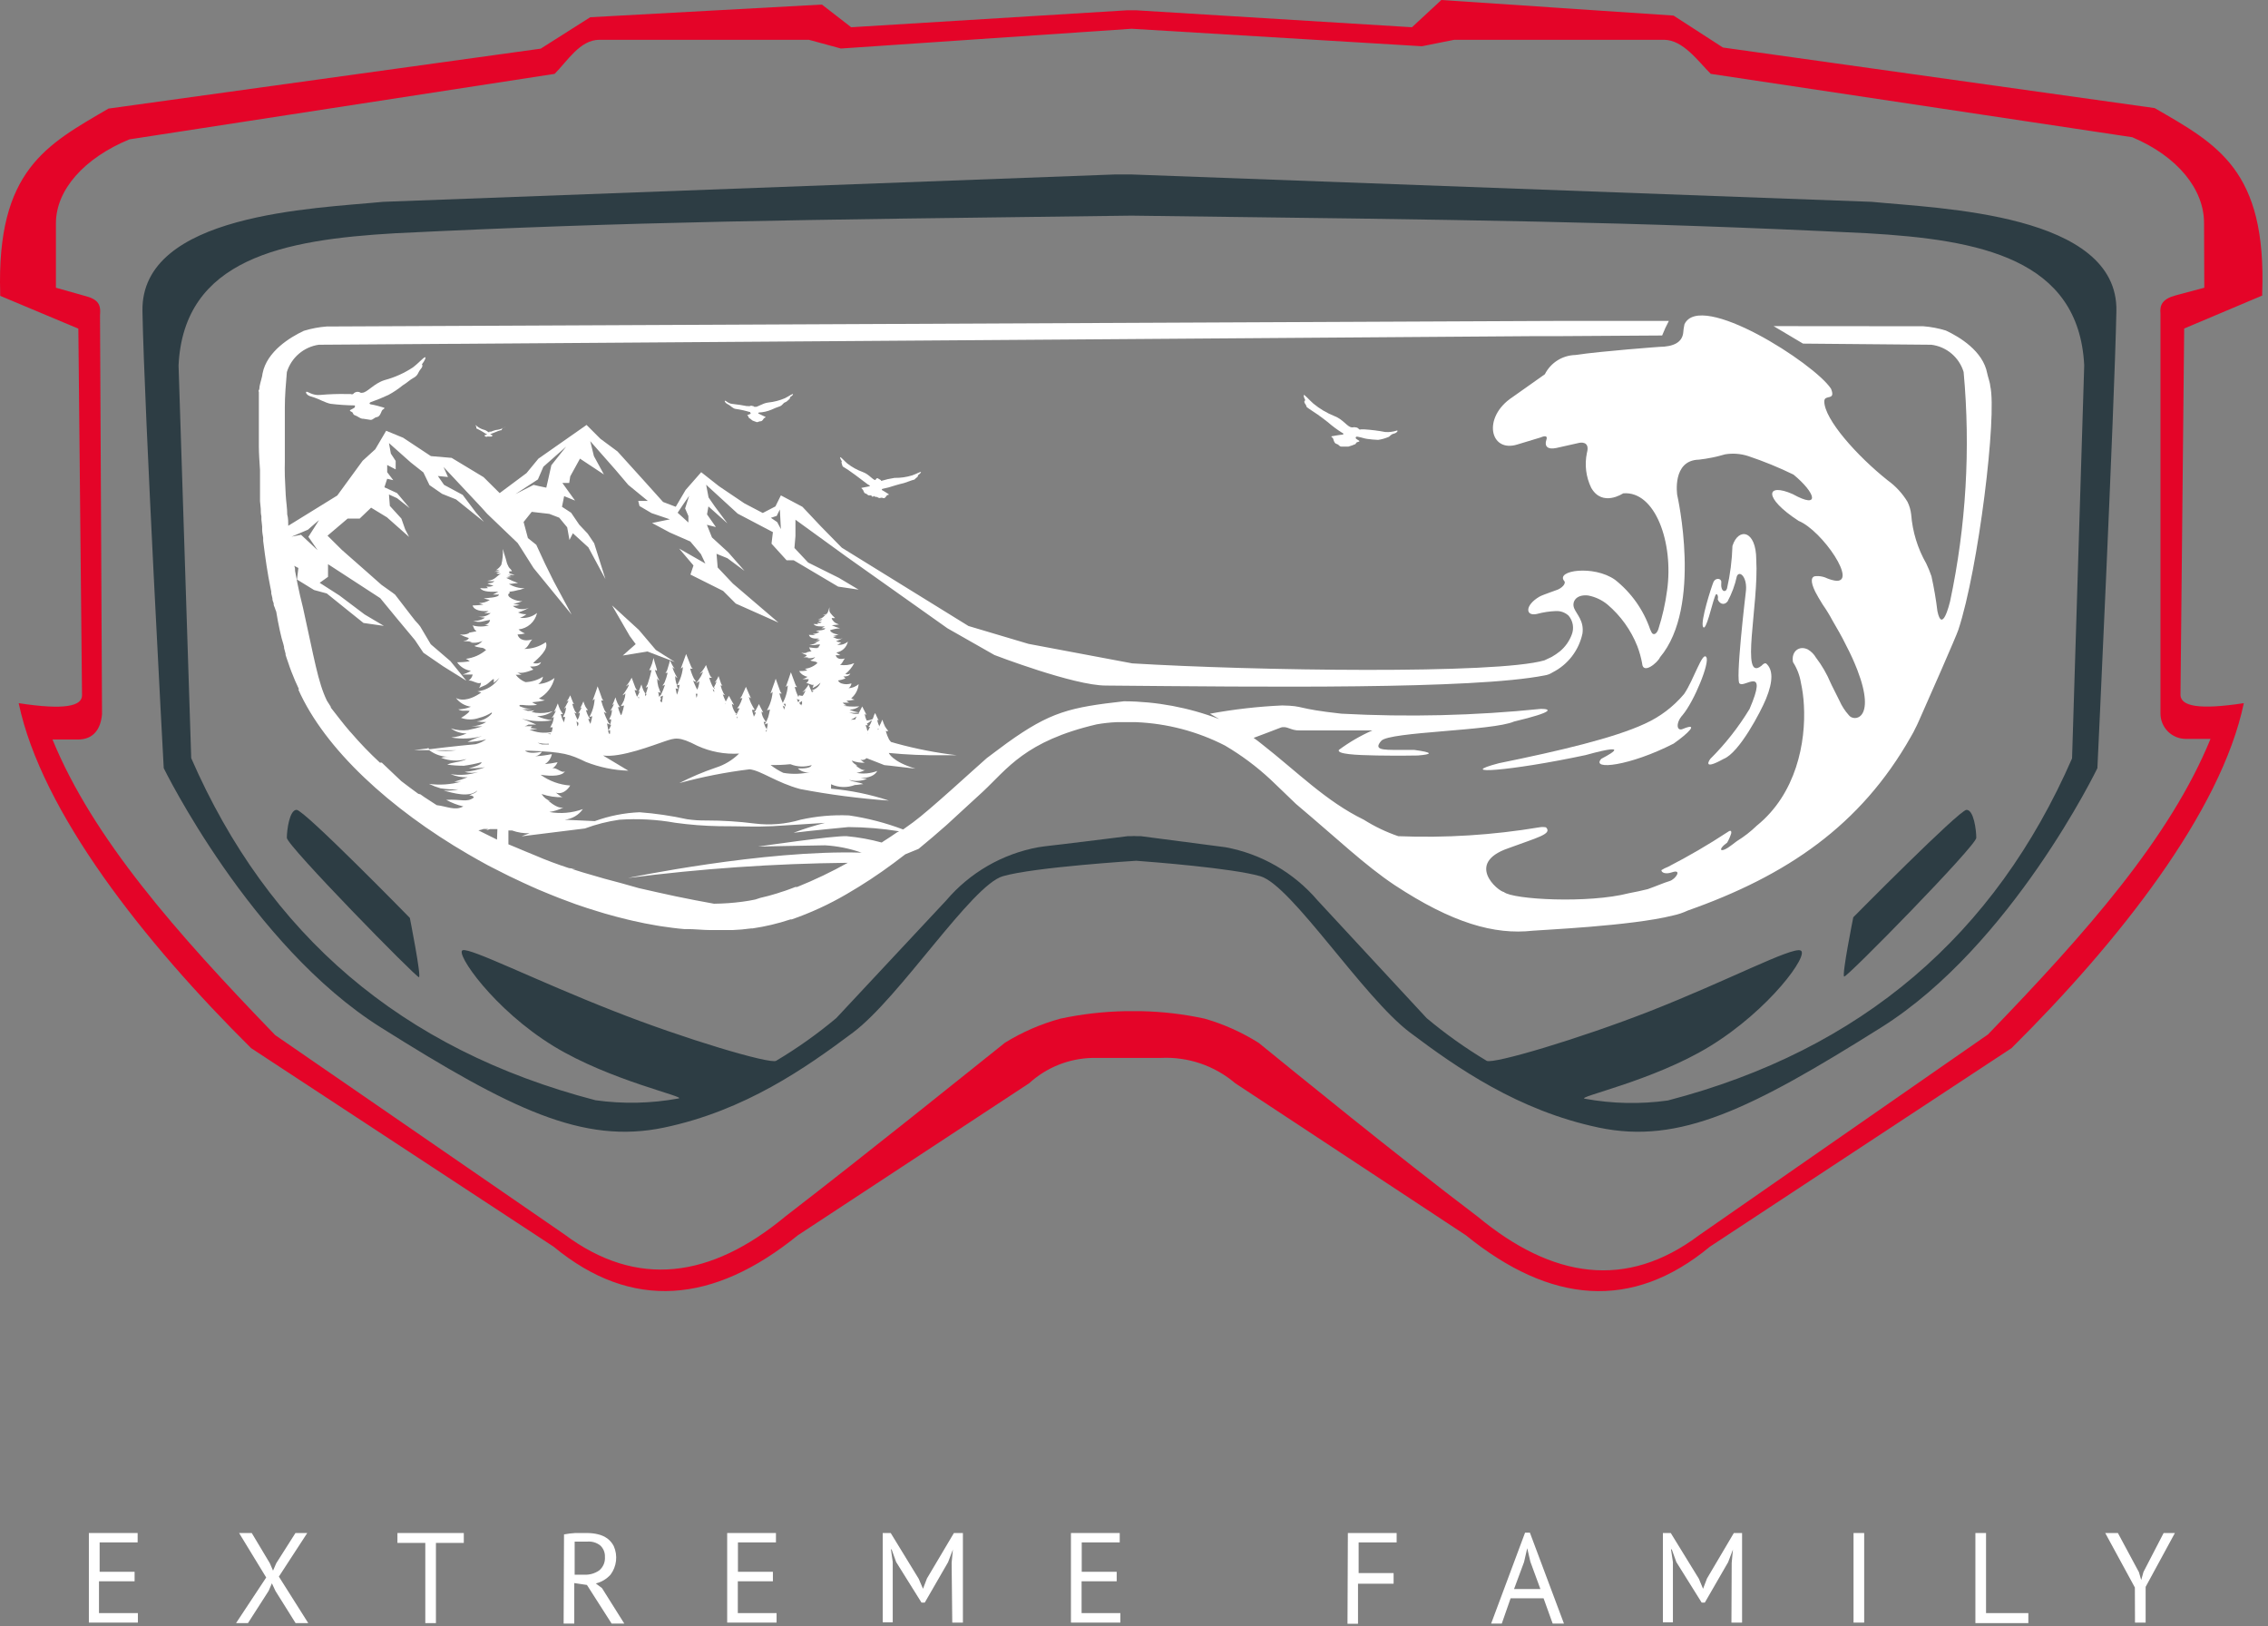
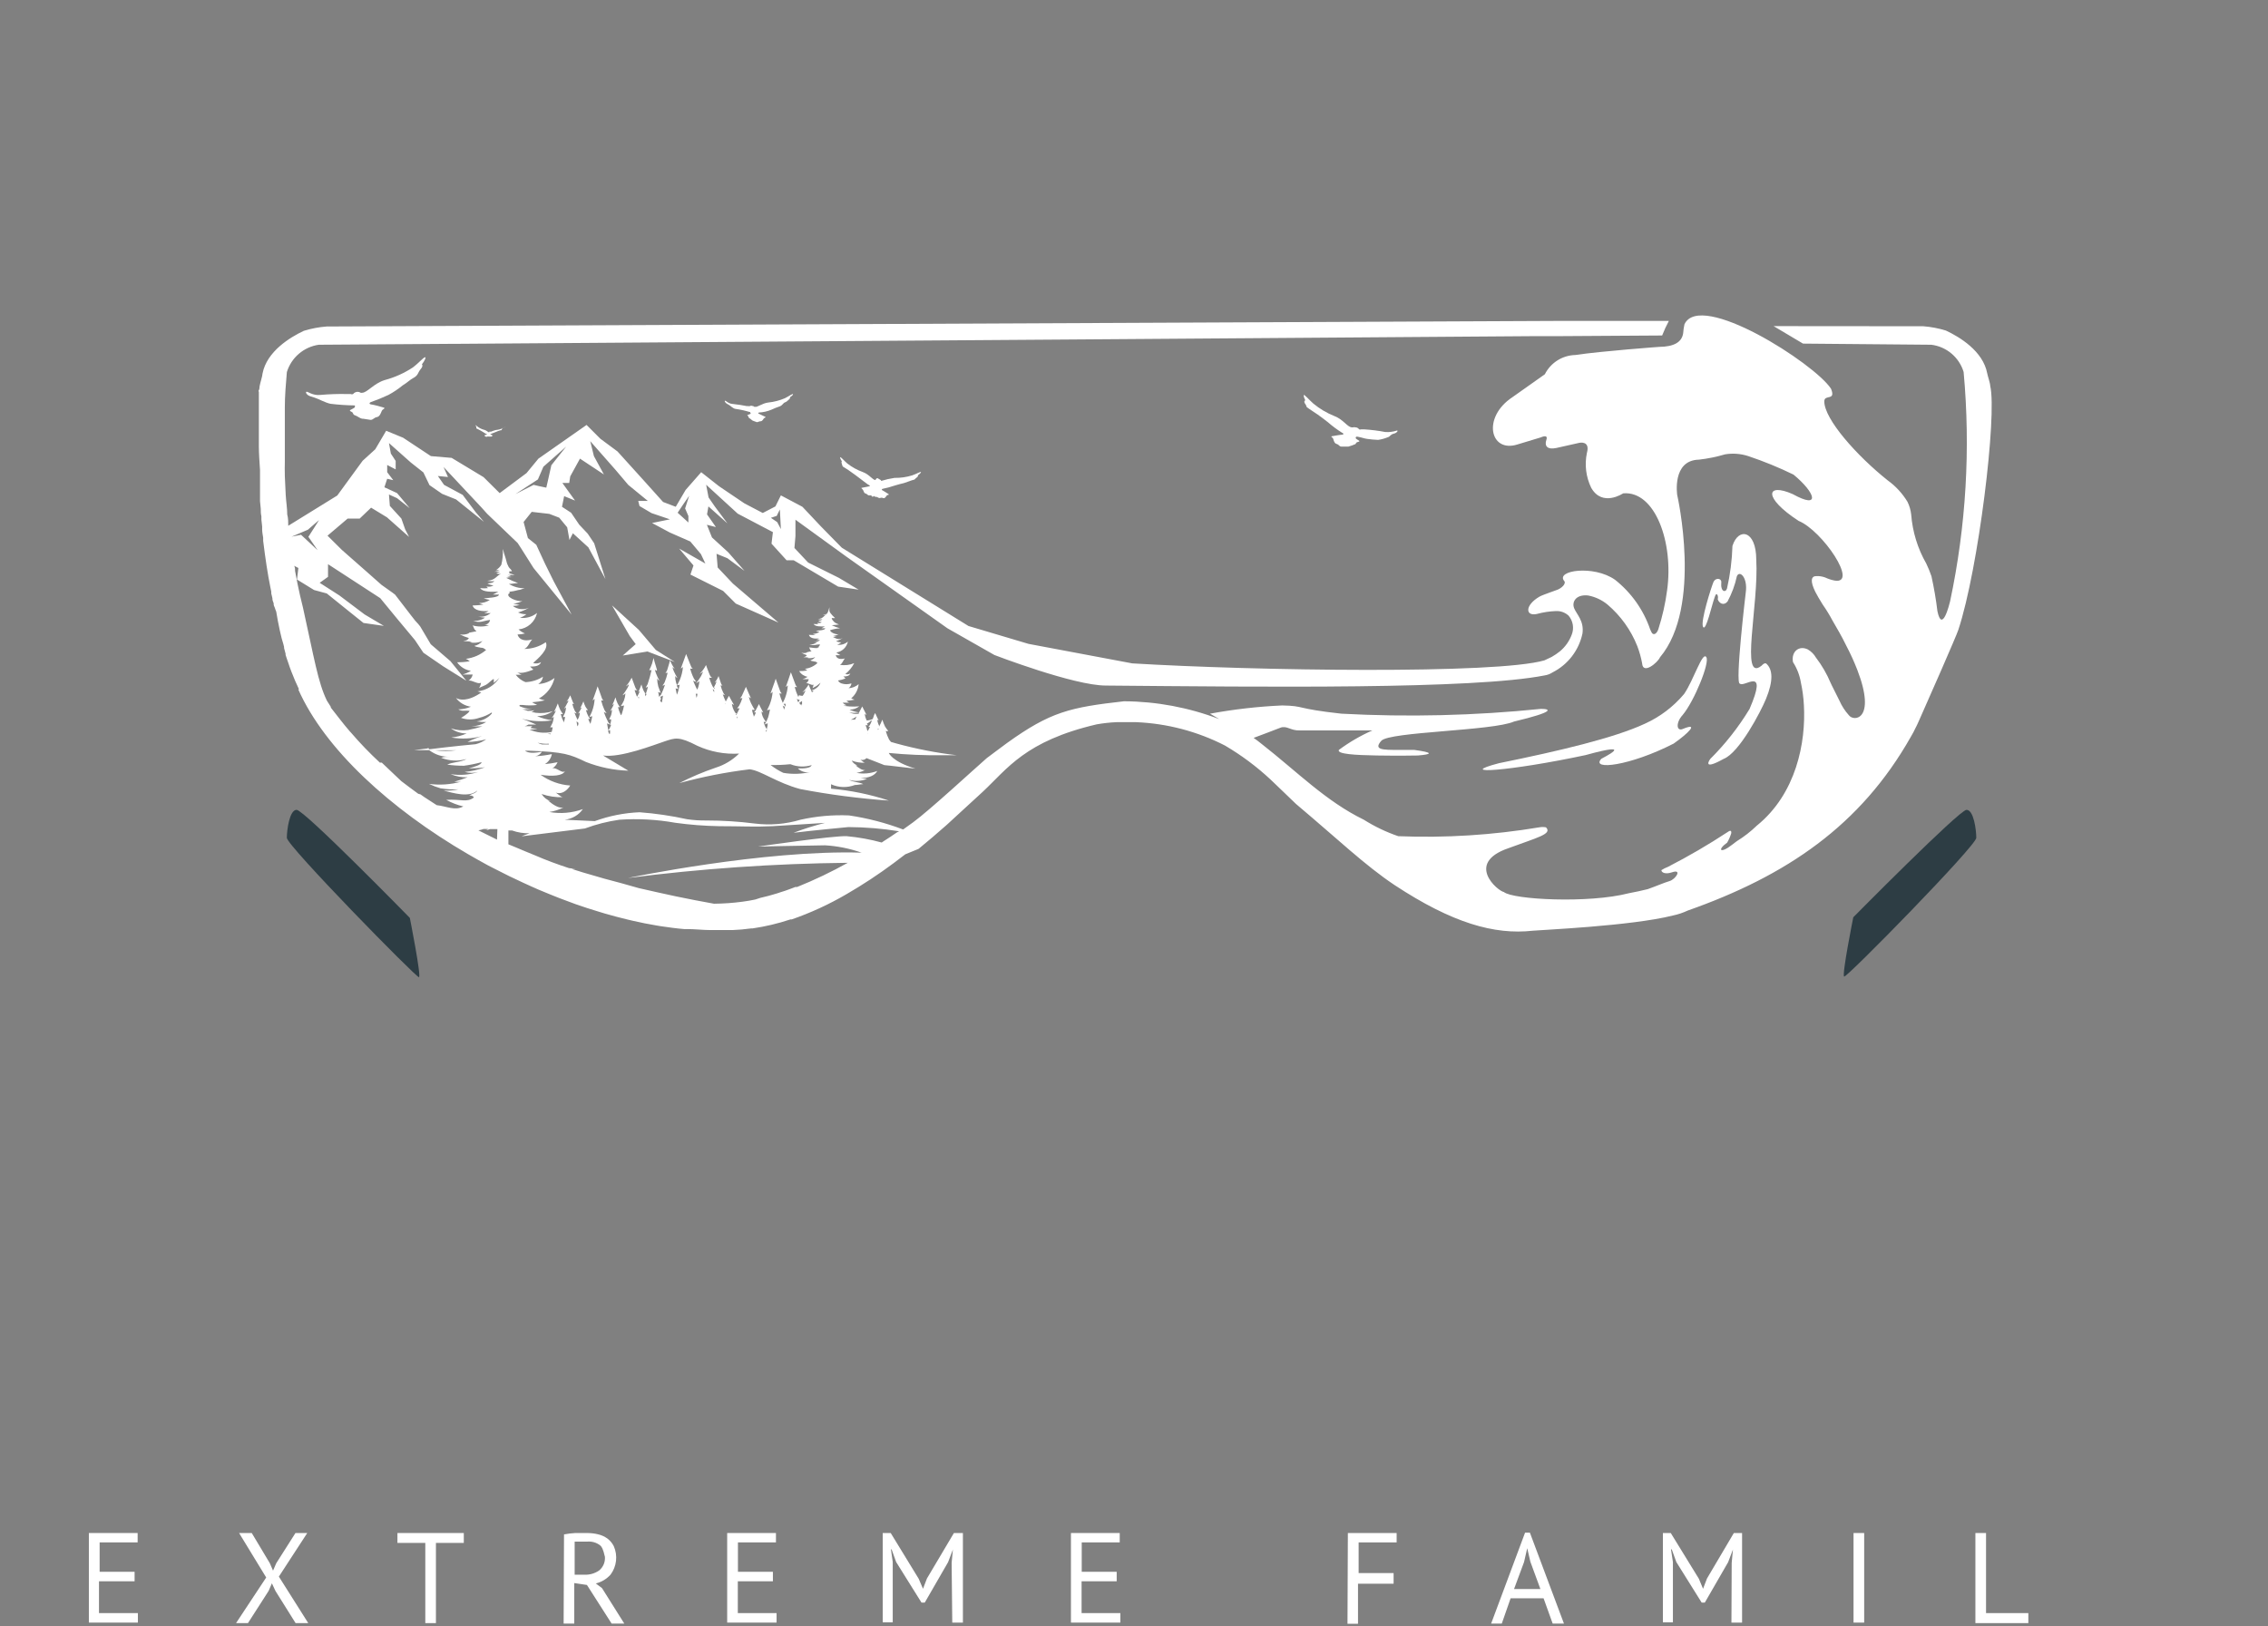
<svg xmlns="http://www.w3.org/2000/svg" width="279" height="200" viewBox="0 0 279 200" fill="none">
  <rect x="0" y="0" width="279" height="200" fill="#808080" stroke="none" />
-   <path d="M265.055 13.292L211.949 5.844L205.872 1.917L177.308 0L173.693 3.35L139.707 1.262H138.71L104.708 3.35L101.109 0.561L72.608 2.119L66.515 5.984L13.347 13.354C5.758 17.796 -0.429 20.896 0.023 36.105V36.386L9.638 40.422L10.09 85.518C10.09 86.843 7.97 87.357 2.298 86.484C5.103 99.854 17.694 115.842 30.893 128.916L68.104 153.334C77.703 161.266 87.77 160.347 98.148 151.932L126.602 133.233C128.736 131.284 131.504 130.176 134.393 130.116C135.531 130.116 142.045 130.116 142.824 130.116C146.153 129.957 149.418 131.072 151.955 133.233L180.331 151.932C190.71 160.347 200.745 161.282 210.344 153.334L247.446 128.916C260.629 115.842 273.236 99.854 276.025 86.484C270.415 87.341 268.327 86.827 268.234 85.518L268.686 40.64V40.406L278.285 36.355C278.285 36.355 278.285 36.168 278.285 36.074C278.846 20.865 272.722 17.733 265.055 13.292ZM271.163 35.389L267.61 36.339C265.959 36.791 265.678 37.554 265.772 38.567V87.762C265.772 88.589 266.1 89.381 266.685 89.966C267.269 90.55 268.062 90.879 268.888 90.879H271.927C266.972 103.002 256.734 114.627 244.548 127.233L209.004 151.932C200.075 158.633 190.99 157.261 181.781 149.641C171.434 141.803 159.56 132.095 154.854 128.277C152.784 126.968 150.538 125.96 148.184 125.285C145.623 124.73 143.013 124.422 140.393 124.366C140.393 124.366 139.754 124.366 139.427 124.366H138.461C135.767 124.415 133.085 124.723 130.451 125.285C128.046 125.94 125.747 126.937 123.626 128.246C118.857 132.048 106.952 141.647 96.636 149.595C87.443 157.23 78.358 158.492 69.413 151.807L33.853 127.311C21.652 114.705 11.43 103.08 6.459 90.957H9.576C11.586 90.957 12.396 89.57 12.552 87.84L12.303 38.77C12.396 37.742 12.303 36.9 10.635 36.448L6.88 35.389V27.472C6.88 23.374 10.308 19.463 15.918 17.141L68.229 9.085C69.787 7.526 71.346 4.893 73.73 4.893H99.504L103.446 5.968L139.209 3.537L174.924 5.688L178.898 4.893H204.687C207.056 4.893 208.926 7.573 210.453 9.085L262.297 16.876C267.907 19.245 271.132 23.296 271.132 27.426L271.163 35.389Z" fill="#E40428" />
  <path d="M241.914 99.605C241.041 99.605 227.983 112.819 227.983 112.819C227.983 112.819 226.549 119.956 226.861 120.112C227.172 120.268 243.114 104.015 243.114 103.049C243.114 102.083 242.802 99.605 241.914 99.605Z" fill="#2D3D44" />
-   <path d="M230.244 24.823L139.179 21.457H137.153L47.131 24.823C38.717 25.649 17.306 26.257 17.524 38.271C17.742 50.286 20.142 94.478 20.142 94.478C20.142 94.478 30.816 116.294 46.835 126.361C62.854 136.427 71.705 140.775 81.678 138.687C91.651 136.599 99.162 131.316 104.928 127C110.693 122.683 119.513 108.892 123.362 107.77C127.211 106.648 139.771 105.869 139.771 105.869C141.469 105.994 151.52 106.758 155.042 107.77C158.891 108.892 167.695 122.668 173.461 127C179.226 131.332 186.753 136.599 196.679 138.687C206.605 140.775 215.378 136.443 231.429 126.361C247.479 116.279 258.013 94.478 258.013 94.478C258.013 94.478 260.101 50.286 260.35 38.271C260.6 26.257 238.659 25.649 230.244 24.823ZM254.896 93.278C245.438 114.923 229.091 129.119 205.172 135.352C201.775 135.828 198.323 135.754 194.949 135.134C193.843 134.931 203.349 132.952 210.298 128.714C217.716 124.179 222.624 117.354 221.502 116.902C220.381 116.45 212.589 120.595 202.928 124.382C194.233 127.779 183.73 130.895 182.888 130.475C180.291 128.922 177.822 127.166 175.502 125.223L162.085 110.747C159.169 107.326 155.162 105.015 150.741 104.202L140.363 102.846H139.911C139.636 102.822 139.36 102.822 139.085 102.846H138.711L136.467 103.127L130.764 103.828C129.751 103.953 128.738 104.046 127.741 104.202C123.318 105.011 119.311 107.323 116.397 110.747L102.871 125.223C100.549 127.17 98.073 128.926 95.469 130.475C94.69 130.895 84.172 127.779 75.492 124.35C65.831 120.564 57.883 116.559 56.917 116.871C55.951 117.182 60.704 124.148 68.121 128.682C75.071 132.921 84.561 134.916 83.47 135.103C80.097 135.723 76.645 135.797 73.248 135.321C49.328 129.088 32.982 114.923 23.523 93.247L21.965 44.941C22.604 31.836 34.805 29.483 48.627 28.688C78.235 27.239 96.934 27.052 139.179 26.522C181.486 27.052 200.154 27.239 229.715 28.688C243.536 29.483 255.738 31.805 256.392 44.941L254.896 93.278Z" fill="#2D3D44" />
  <path d="M36.486 99.605C35.613 99.605 35.286 102.098 35.286 103.049C35.286 103.999 51.227 120.268 51.539 120.19C51.851 120.112 50.417 112.897 50.417 112.897C50.417 112.897 37.421 99.605 36.486 99.605Z" fill="#2D3D44" />
  <path d="M10.932 188.551H16.931V189.704H12.256V193.32H16.557V194.488H12.178V198.4H16.962V199.568H10.932V188.551Z" fill="white" />
  <path d="M32.747 194.021L29.412 188.551H30.97L33.199 192.276L33.588 193.179L33.978 192.276L36.346 188.551H37.796L34.305 193.912L37.92 199.631H36.362L33.884 195.673L33.448 194.738L33.043 195.673L30.503 199.631H29.038L32.747 194.021Z" fill="white" />
  <path d="M57.055 189.767H53.627V199.631H52.318V189.767H48.89V188.551H57.055V189.767Z" fill="white" />
-   <path d="M69.383 188.723C69.835 188.635 70.293 188.578 70.754 188.552C71.284 188.552 71.751 188.552 72.188 188.552C72.649 188.547 73.11 188.599 73.559 188.707C73.973 188.801 74.365 188.976 74.712 189.222C75.048 189.471 75.321 189.797 75.507 190.172C75.757 190.74 75.851 191.364 75.78 191.98C75.709 192.596 75.475 193.183 75.102 193.678C74.621 194.21 73.991 194.585 73.294 194.754L74.058 195.33L76.8 199.693H75.242L72.203 194.94L70.645 194.707V199.693H69.336L69.383 188.723ZM72.219 189.611H71.362H70.972H70.692V193.678H71.907C72.552 193.705 73.187 193.519 73.715 193.148C73.956 192.946 74.145 192.69 74.267 192.4C74.389 192.11 74.44 191.795 74.416 191.481C74.427 191.22 74.381 190.959 74.282 190.717C74.182 190.474 74.031 190.257 73.839 190.079C73.38 189.72 72.799 189.552 72.219 189.611Z" fill="white" />
+   <path d="M69.383 188.723C69.835 188.635 70.293 188.578 70.754 188.552C71.284 188.552 71.751 188.552 72.188 188.552C72.649 188.547 73.11 188.599 73.559 188.707C73.973 188.801 74.365 188.976 74.712 189.222C75.048 189.471 75.321 189.797 75.507 190.172C75.757 190.74 75.851 191.364 75.78 191.98C75.709 192.596 75.475 193.183 75.102 193.678C74.621 194.21 73.991 194.585 73.294 194.754L74.058 195.33L76.8 199.693H75.242L72.203 194.94L70.645 194.707V199.693H69.336L69.383 188.723ZM72.219 189.611H71.362H70.972H70.692V193.678H71.907C72.552 193.705 73.187 193.519 73.715 193.148C73.956 192.946 74.145 192.69 74.267 192.4C74.389 192.11 74.44 191.795 74.416 191.481C74.182 190.474 74.031 190.257 73.839 190.079C73.38 189.72 72.799 189.552 72.219 189.611Z" fill="white" />
  <path d="M89.454 188.551H95.454V189.704H90.779V193.32H95.079V194.488H90.763V198.4H95.531V199.568H89.454V188.551Z" fill="white" />
  <path d="M117.066 192.229L117.222 190.577L116.63 192.135L113.762 197.106H113.357L110.241 192.12L109.68 190.561H109.602L109.82 192.12V199.537H108.589V188.551H109.571L113.014 194.177L113.544 195.408L114.027 194.145L117.346 188.551H118.453V199.568H117.144L117.066 192.229Z" fill="white" />
  <path d="M131.744 188.551H137.744V189.704H133.069V193.32H137.37V194.488H133.053V198.4H137.821V199.568H131.744V188.551Z" fill="white" />
  <path d="M165.809 188.551H171.809V189.704H167.134V193.475H171.435V194.784H167.056V199.709H165.763L165.809 188.551Z" fill="white" />
  <path d="M189.883 196.577H185.831L184.741 199.693H183.432L187.608 188.505H188.2L192.392 199.693H191.005L189.883 196.577ZM186.252 195.439H189.493L188.262 192.089L187.873 190.422L187.483 192.12L186.252 195.439Z" fill="white" />
  <path d="M213.025 192.229L213.181 190.577L212.589 192.135L209.721 197.106H209.332L206.215 192.12L205.654 190.561H205.561L205.795 192.12V199.537H204.563V188.551H205.53L208.989 194.177L209.503 195.408L209.986 194.145L213.29 188.551H214.303V199.568H212.994L213.025 192.229Z" fill="white" />
  <path d="M228.014 188.551H229.323V199.568H228.014V188.551Z" fill="white" />
  <path d="M249.518 199.631H243.005V188.551H244.314V198.4H249.518V199.631Z" fill="white" />
-   <path d="M262.623 195.252L258.977 188.551H260.535L263.122 193.366L263.402 194.332L263.683 193.335L266.16 188.551H267.547L263.947 195.174V199.568H262.639L262.623 195.252Z" fill="white" />
  <path d="M244.829 47.465C244.829 47.138 244.518 46.25 244.456 45.907C243.941 43.18 241.074 41.45 239.376 40.656C238.468 40.376 237.533 40.198 236.586 40.126L218.183 40.11L221.798 42.261L237.583 42.401C238.499 42.515 239.362 42.892 240.067 43.487C240.772 44.082 241.29 44.868 241.557 45.751C242.423 55.188 241.861 64.702 239.89 73.972C239.796 74.345 238.908 77.945 238.331 75.156C238.16 73.722 237.911 72.288 237.599 70.871C237.418 70.339 237.205 69.818 236.96 69.312C235.903 67.464 235.27 65.404 235.106 63.282C235.047 62.74 234.894 62.212 234.654 61.723C234.026 60.684 233.193 59.783 232.207 59.074C228.39 56.036 224.416 51.548 224.416 49.366C224.416 48.447 225.881 49.366 225.242 47.808C223.201 44.691 209.145 35.7 207.213 39.892C207.135 40.251 207.083 40.616 207.057 40.983C206.901 42.058 205.966 42.65 204.081 42.666C204.081 42.666 197.006 43.18 193.796 43.663C193.014 43.681 192.252 43.91 191.59 44.327C190.929 44.745 190.393 45.334 190.04 46.032L186.051 48.852C182.296 51.33 183.293 55.74 186.675 54.664L189.557 53.792C189.557 53.792 190.492 53.34 190.227 54.103C189.963 54.867 190.368 55.334 191.443 55.101L194.295 54.462C194.295 54.462 195.65 54.166 195.214 55.709C194.912 57.156 195.098 58.663 195.744 59.994C197.115 62.409 199.671 60.679 199.671 60.679C203.629 60.337 205.904 66.772 205.078 72.616C204.864 74.234 204.504 75.83 204.003 77.384C203.847 77.867 203.488 78.179 203.223 77.867C203.183 77.815 203.152 77.757 203.13 77.696C203.082 77.611 203.04 77.522 203.005 77.431C202.18 75.016 200.676 72.889 198.673 71.307C196.04 69.453 191.287 70.154 192.44 71.478C192.596 71.634 192.44 72.133 191.661 72.507C191.412 72.616 189.76 73.161 189.386 73.379C187.563 74.439 187.625 75.826 189.059 75.514C189.827 75.305 190.616 75.184 191.412 75.156C191.697 75.143 191.982 75.187 192.249 75.286C192.517 75.385 192.762 75.537 192.97 75.732C193.238 76.052 193.414 76.438 193.48 76.849C193.546 77.261 193.499 77.683 193.344 78.07C193.049 78.857 192.555 79.555 191.91 80.096C191.588 80.357 191.244 80.592 190.882 80.797L189.994 81.217C184.103 82.947 154.247 82.495 139.287 81.591L126.525 79.192L119.139 76.995L103.556 67.364L101.001 64.762L98.71 62.331L96.061 60.929L95.391 62.284L93.832 63.095L91.573 61.91L88.457 59.807L86.259 58.077L84.343 60.259L83.127 62.331L81.569 61.739L79.076 58.965L75.959 55.522L73.855 53.963L72.157 52.265L66.235 56.41L64.771 58.186L61.467 60.648L59.488 58.685L55.561 56.316L53.006 56.098L49.593 53.839L47.505 52.981L46.165 55.257L44.607 56.675L41.49 60.944L35.459 64.668C35.459 64.217 35.459 63.734 35.335 63.282C35.335 62.487 35.195 61.723 35.148 60.882C35.101 60.041 35.07 59.324 35.039 58.56C35.008 57.797 35.039 57.391 35.039 56.799C35.039 56.207 35.039 55.241 35.039 54.337C35.039 53.433 35.039 53.075 35.039 52.436C35.039 51.797 35.039 50.878 35.039 50.099C35.039 48.681 35.163 47.231 35.288 45.767C35.556 44.891 36.068 44.11 36.763 43.514C37.458 42.918 38.309 42.532 39.215 42.401L55.187 42.292H55.717L130.795 41.762L189.106 41.341H192.222L204.47 41.263C204.711 40.651 204.987 40.052 205.296 39.471H195.588H191.49L40.181 40.157C39.23 40.23 38.289 40.407 37.376 40.687C35.693 41.481 32.826 43.211 32.296 45.938C32.296 46.219 32 47.107 31.938 47.496C31.875 47.886 31.938 47.808 31.844 47.979C31.751 48.151 31.844 48.12 31.844 48.198C31.836 48.317 31.836 48.437 31.844 48.556C31.837 48.654 31.837 48.754 31.844 48.852C31.844 48.977 31.844 49.086 31.844 49.226C31.844 49.366 31.844 49.46 31.844 49.584C31.837 49.709 31.837 49.834 31.844 49.958C31.836 50.104 31.836 50.249 31.844 50.395C31.837 50.452 31.837 50.509 31.844 50.566C31.844 50.971 31.844 51.392 31.844 51.844V52.093C31.844 52.311 31.844 52.545 31.844 52.763V52.981C31.844 53.215 31.844 53.465 31.844 53.714V53.948C31.844 54.228 31.844 54.493 31.844 54.773V54.883C31.844 55.818 31.922 56.799 31.985 57.797V57.968V58.825C31.985 58.934 31.985 59.059 31.985 59.168C31.985 59.277 31.985 59.713 31.985 59.978C31.976 60.108 31.976 60.238 31.985 60.368C31.985 60.633 31.985 60.898 31.985 61.162C31.985 61.427 31.985 61.474 31.985 61.63L32.078 62.581C32.078 62.892 32.078 63.204 32.156 63.5V63.921L32.249 64.762V64.918C32.249 64.996 32.249 65.058 32.249 65.136C32.249 65.463 32.327 65.806 32.374 66.133V66.523C32.639 68.673 32.935 70.652 33.262 72.242C33.29 72.42 33.326 72.597 33.371 72.772V72.99L33.512 73.582V73.675C33.512 73.862 33.621 74.034 33.667 74.205C33.66 74.246 33.66 74.289 33.667 74.33C33.667 74.47 33.761 74.626 33.808 74.751C33.853 74.911 33.91 75.067 33.979 75.218C34.104 76.028 34.26 76.776 34.431 77.587C34.602 78.397 34.696 78.677 34.836 79.145C34.865 79.287 34.902 79.427 34.945 79.566V79.706L35.132 80.407V80.547C35.226 80.875 35.35 81.186 35.459 81.513C35.569 81.841 35.709 82.277 35.865 82.651C36.145 83.383 36.457 84.1 36.784 84.786H36.691C39.947 92.141 48.019 99.496 57.556 105.043C58.382 105.527 59.223 105.994 60.08 106.462L60.937 106.898L62.636 107.755L64.35 108.565C64.973 108.861 65.597 109.126 66.22 109.407L67.653 109.999C68.386 110.295 69.118 110.591 69.866 110.856L70.832 111.214C71.721 111.526 72.624 111.822 73.513 112.087L74.385 112.352C75.305 112.617 76.224 112.866 77.143 113.084L77.876 113.256C78.826 113.474 79.761 113.661 80.696 113.817L81.242 113.91C82.223 114.05 83.189 114.191 84.14 114.268H84.467C85.48 114.268 86.477 114.393 87.444 114.393C88.223 114.393 89.002 114.393 89.765 114.393H90.093C90.859 114.364 91.624 114.297 92.383 114.191H92.555C94.143 113.961 95.707 113.591 97.23 113.084H97.385C99.736 112.268 102.001 111.224 104.148 109.968C106.153 108.808 108.088 107.533 109.945 106.15L111.363 105.075L112.999 104.405C114.184 103.438 115.29 102.488 116.35 101.553L116.474 101.444C118.033 99.995 119.591 98.592 120.9 97.377C123.923 94.556 126.104 91.144 134.924 89.087C135.723 88.947 136.53 88.859 137.34 88.822C138.165 88.822 138.976 88.822 139.77 88.822C143.571 88.979 147.292 89.957 150.678 91.689C152.708 92.88 154.599 94.291 156.319 95.896C156.74 96.317 158.891 98.343 159.436 98.888C164.547 103.189 167.913 106.43 171.559 108.861C178.665 113.536 183.839 115.001 188.56 114.471C189.464 114.378 200.699 113.894 205.795 112.601C206.215 112.476 206.605 112.336 206.995 112.196L205.795 112.601C206.424 112.47 207.036 112.266 207.618 111.993C219.772 107.708 228.873 101.553 235.059 90.629C235.283 90.257 235.486 89.872 235.667 89.476C235.667 89.476 235.776 89.289 235.869 89.071C235.963 88.853 235.994 88.775 236.088 88.588C237.287 85.908 240.669 78.21 240.903 77.478C243.38 69.998 245.687 51.08 244.829 47.465ZM95.547 63.453L95.936 62.658L96.061 65.074L95.609 64.217L94.83 63.687L95.547 63.453ZM84.015 62.082L84.779 60.975L84.28 62.534L84.685 63.469V64.263L83.361 63.063L84.015 62.082ZM66.173 58.965L66.843 57.407L69.648 54.929L67.825 57.22L67.404 59.105L67.202 59.978L66.313 59.791L65.643 59.635L63.399 60.773L66.173 58.965ZM35.865 66.009L37.875 65.152L38.81 64.341L39.246 63.967L38.934 64.466L37.937 66.024L38.701 67.131L39.075 67.676L38.592 67.224L37.033 65.775L35.865 66.009ZM61.14 103.267L58.849 102.13C59.066 102.089 59.28 102.032 59.488 101.958H60.049C59.959 102.025 59.859 102.078 59.753 102.114C59.929 102.086 60.101 102.039 60.267 101.974H61.078H61.187L61.14 103.267ZM110.335 102.379C109.789 102.753 109.244 103.127 108.667 103.485L108.465 103.625C107.057 103.238 105.618 102.977 104.164 102.846C102.606 102.753 93.256 104.124 93.256 104.124C93.256 104.124 98.881 103.999 101.499 103.968C103.03 104.058 104.541 104.362 105.987 104.872C93.926 104.498 77.237 107.989 77.237 107.989C86.21 106.834 95.242 106.21 104.289 106.119C102.275 107.241 100.194 108.235 98.055 109.095H97.837C97.417 109.266 96.996 109.407 96.575 109.562L96.123 109.703C95.78 109.827 95.422 109.936 95.079 110.03L94.534 110.186L93.521 110.435L92.897 110.638C92.399 110.731 91.9 110.84 91.339 110.903C90.177 111.058 89.006 111.141 87.833 111.152C86.275 110.871 84.717 110.575 83.158 110.248L80.868 109.749L78.593 109.235L76.38 108.612L74.338 108.067L71.705 107.303L70.318 106.867H70.801L69.991 106.773C68.573 106.306 67.202 105.807 65.846 105.215C65.036 104.903 64.288 104.56 63.446 104.218L62.542 103.844V102.145H62.994C63.684 102.39 64.413 102.506 65.145 102.488C64.552 102.69 64.163 102.862 64.163 102.862L71.954 101.896C73.325 101.387 74.746 101.026 76.193 100.821C78.49 100.663 80.798 100.788 83.065 101.195C84.852 101.442 86.653 101.582 88.457 101.615C91.215 101.615 92.788 101.724 95.048 101.615L101.484 101.21C100.173 101.539 98.882 101.945 97.619 102.426C100.393 102.098 103.431 101.818 104.366 101.724C106.454 101.735 108.538 101.907 110.6 102.239L110.335 102.379ZM227.424 87.949C226.954 87.426 226.57 86.832 226.286 86.188L225.335 84.287L225.195 83.991C224.728 82.879 224.121 81.832 223.388 80.875C223.148 80.461 222.804 80.117 222.39 79.877C221.331 79.347 220.318 80.127 220.567 81.436C221.055 82.192 221.384 83.041 221.533 83.929C221.734 84.847 221.859 85.78 221.907 86.718C222.172 91.299 220.972 97.626 216.11 101.553C215.366 102.274 214.546 102.911 213.664 103.454C213.477 103.579 213.306 103.735 213.15 103.844C211.591 105.075 211.217 104.529 212.464 103.641C212.683 103.268 212.855 102.871 212.978 102.457C212.978 102.285 212.978 102.02 212.558 102.317C210.179 103.88 207.718 105.316 205.187 106.617C204.903 106.723 204.632 106.859 204.377 107.022C204.377 107.319 204.875 107.568 205.686 107.287C206.963 106.851 206.153 108.129 205.389 108.363C204.626 108.596 203.831 108.955 202.694 109.36C201.946 109.547 201.135 109.718 200.387 109.859C195.37 111.152 186.098 110.638 185.007 109.718C184.228 109.578 180.239 106.181 185.506 104.342C189.168 102.987 190.991 102.581 190.181 101.756C189.908 101.704 189.628 101.704 189.355 101.756C183.626 102.712 177.815 103.078 172.011 102.846C170.525 102.338 169.102 101.658 167.773 100.821C163.098 98.546 159.592 94.93 155.166 91.471C154.839 91.206 154.527 90.972 154.216 90.754C154.792 90.536 156.725 89.819 157.504 89.507C158.283 89.196 158.766 89.882 159.872 89.835H168.832C167.371 90.478 165.986 91.283 164.703 92.234C164.438 92.749 166.729 92.873 169.378 92.92C172.027 92.967 174.411 92.92 174.411 92.92C176.172 92.78 176.406 92.562 173.975 92.234H172.042C170.095 92.234 168.926 92.234 169.923 91.112C170.92 89.99 183.636 89.897 186.254 88.744C191.412 87.513 190.711 87.186 189.573 87.186C181.415 88.019 173.204 88.217 165.015 87.778C159.218 87.139 160.62 86.827 157.737 86.765C154.757 86.898 151.789 87.237 148.855 87.778L149.993 88.448C146.25 87.019 142.281 86.275 138.275 86.251C131.652 86.999 129.252 87.528 123.892 91.377C123.113 91.938 122.333 92.546 121.383 93.247C120.012 94.432 114.386 99.636 112.314 101.148L111.098 102.02C108.949 101.206 106.718 100.626 104.444 100.291C102.44 100.205 100.434 100.383 98.476 100.821C96.649 101.368 94.728 101.527 92.835 101.288C90.861 101.038 88.873 100.913 86.883 100.914C86.09 100.925 85.298 100.872 84.514 100.758C82.589 100.335 80.636 100.048 78.671 99.901C76.792 99.98 74.936 100.348 73.17 100.992L69.461 100.821C69.907 100.777 70.339 100.637 70.726 100.411C71.113 100.185 71.447 99.878 71.705 99.512C70.384 99.993 68.96 100.117 67.576 99.87C68.184 99.778 68.773 99.588 69.321 99.309C68.775 99.465 68.059 98.997 67.42 98.468L67.747 98.546C67.279 98.392 66.882 98.077 66.625 97.657C67.476 97.95 68.375 98.082 69.274 98.047C69.009 98.047 68.666 97.673 68.37 97.486C69.461 97.844 70.147 96.613 70.147 96.613C68.831 96.523 67.567 96.064 66.5 95.289C67.934 95.522 69.258 95.429 69.492 94.837C69.149 95.211 68.448 94.307 67.934 94.51C68.231 94.334 68.461 94.066 68.588 93.746C68.075 93.857 67.554 93.935 67.03 93.98C67.251 93.846 67.442 93.668 67.59 93.456C67.738 93.243 67.839 93.003 67.887 92.749C67.215 92.891 66.532 92.98 65.846 93.014C66.016 92.986 66.178 92.921 66.321 92.824C66.463 92.728 66.583 92.601 66.672 92.453C65.114 92.764 64.771 92.453 64.568 92.328H65.02C69.43 92.484 70.116 92.78 72.079 93.715C73.744 94.37 75.51 94.734 77.299 94.79L74.183 92.92C76.349 93.232 80.416 91.627 81.74 91.19C83.065 90.754 83.486 90.536 85.807 91.736C87.408 92.465 89.163 92.792 90.918 92.686C90.114 93.483 89.131 94.076 88.051 94.416C86.511 94.939 85.011 95.575 83.564 96.317C86.401 95.543 89.292 94.975 92.212 94.619C93.599 94.759 95.531 96.27 98.445 97.049C102.05 97.736 105.692 98.21 109.353 98.468C107.044 97.704 104.654 97.213 102.232 97.003V96.457C102.69 96.665 103.184 96.78 103.687 96.796C104.19 96.812 104.691 96.729 105.161 96.551C105.504 96.551 105.816 96.457 106.19 96.442C105.738 96.192 104.881 96.192 104.444 95.912C105.18 96.124 105.965 96.08 106.673 95.787C106.401 95.772 106.131 95.74 105.862 95.694C106.875 95.694 107.608 95.398 107.919 94.821C107.106 95.136 106.221 95.217 105.364 95.055C105.74 94.999 106.104 94.878 106.439 94.697C106.112 94.79 105.66 94.478 105.255 94.135H105.473C105.173 94.033 104.923 93.822 104.772 93.543C105.297 93.748 105.86 93.839 106.423 93.808C106.252 93.808 106.034 93.559 105.847 93.434C105.976 93.478 106.116 93.483 106.248 93.45C106.381 93.417 106.501 93.347 106.595 93.247C107.327 93.512 108.044 93.824 108.792 94.104C109.01 94.104 112.532 94.541 112.625 94.541C109.743 93.684 109.337 92.608 109.337 92.608C111.548 92.825 113.77 92.918 115.991 92.889H117.705C115.189 92.596 112.699 92.111 110.257 91.44L109.602 91.253L109.369 90.957C109.198 90.623 109.062 90.274 108.963 89.913C109.066 89.934 109.172 89.934 109.275 89.913C109.127 89.735 108.992 89.548 108.87 89.352C108.738 89.081 108.628 88.799 108.543 88.51C108.43 88.806 108.295 89.093 108.137 89.367V89.243C108.019 89.014 107.945 88.766 107.919 88.51C107.967 88.559 108.026 88.596 108.091 88.619C108.091 88.619 107.763 87.965 107.686 87.762C107.608 87.56 107.436 88.292 107.358 88.432C107.128 88.539 106.879 88.602 106.626 88.619C106.49 88.363 106.406 88.082 106.377 87.793C106.442 87.851 106.515 87.898 106.595 87.934C106.595 87.934 106.174 87.123 106.065 86.89L105.644 87.7V87.793C105.442 87.81 105.239 87.81 105.037 87.793C104.84 87.753 104.647 87.695 104.46 87.622C104.862 87.69 105.273 87.69 105.675 87.622C105.27 87.573 104.875 87.458 104.507 87.279C104.941 87.284 105.364 87.141 105.707 86.874C104.93 86.944 104.147 86.896 103.385 86.734C103.633 86.814 103.9 86.814 104.148 86.734C103.959 86.682 103.79 86.573 103.665 86.422C103.93 86.422 104.211 86.422 104.507 86.422C104.366 86.422 104.242 86.251 104.117 86.188C104.469 86.173 104.818 86.126 105.161 86.048C105.005 86.048 104.865 85.939 104.709 85.892C105.234 85.455 105.565 84.827 105.629 84.147C105.28 84.447 104.841 84.622 104.382 84.646C104.482 84.579 104.566 84.492 104.628 84.39C104.69 84.287 104.728 84.172 104.74 84.053C104.341 84.187 103.909 84.187 103.509 84.053C103.329 83.991 103.179 83.863 103.089 83.695C103.404 83.651 103.713 83.568 104.008 83.446C104.008 83.446 103.837 83.259 103.759 83.197C104.039 83.197 104.476 83.197 104.6 82.823C104.513 82.884 104.412 82.923 104.306 82.937C104.2 82.951 104.092 82.938 103.992 82.9C104.443 82.532 104.814 82.076 105.083 81.56C104.53 81.802 103.916 81.873 103.322 81.763C103.634 81.638 103.712 81.217 103.93 80.984C103.494 81.108 102.917 81.093 102.808 80.579C103 80.595 103.193 80.595 103.385 80.579C103.204 80.493 103.036 80.383 102.886 80.251C103.231 80.199 103.551 80.042 103.804 79.803C104.058 79.563 104.232 79.252 104.304 78.911C104.126 79.065 103.917 79.179 103.691 79.246C103.466 79.313 103.228 79.332 102.995 79.301C103.176 79.229 103.344 79.129 103.494 79.005C103.271 79.009 103.051 78.955 102.855 78.849C103.147 78.765 103.425 78.639 103.681 78.475C103.167 78.709 102.933 78.584 102.45 78.335C102.637 78.335 102.793 78.335 102.98 78.335C102.808 78.335 102.668 78.241 102.497 78.226C102.742 78.188 102.979 78.109 103.198 77.992C102.917 78.101 102.107 77.789 102.123 77.509C102.516 77.379 102.924 77.3 103.338 77.275C102.989 77.182 102.65 77.057 102.325 76.901L103.213 76.808C103.046 76.749 102.885 76.676 102.73 76.589C102.543 76.48 102.154 75.966 102.387 76.013C102.501 76.033 102.617 76.033 102.73 76.013C102.73 76.013 102.045 75.421 102.029 75.125C102.039 74.979 102.039 74.834 102.029 74.688C102.029 74.688 101.873 75.358 101.717 75.483C101.568 75.57 101.405 75.628 101.234 75.654H101.686L101.312 75.576C101.428 75.617 101.555 75.617 101.671 75.576C101.328 75.732 101.234 76.106 100.627 76.138C100.627 76.138 101.016 76.246 101.141 76.138C101.141 76.309 100.814 76.34 100.642 76.356C100.778 76.447 100.932 76.505 101.094 76.527C101.017 76.578 100.929 76.611 100.838 76.624C100.746 76.638 100.653 76.631 100.564 76.605C100.564 76.605 100.564 76.714 100.673 76.745C100.477 76.769 100.278 76.769 100.081 76.745C100.284 77.088 100.969 77.057 101.468 77.041L101.047 77.275H101.515C101.515 77.54 100.595 77.54 100.362 77.587C100.507 77.647 100.658 77.688 100.814 77.711C100.572 77.881 100.283 77.969 99.988 77.961C100.097 78.016 100.212 78.057 100.331 78.085C100.056 78.108 99.779 78.108 99.505 78.085C99.645 78.522 100.206 78.568 100.736 78.537C100.736 78.631 100.502 78.646 100.377 78.709C100.543 78.724 100.71 78.724 100.876 78.709C100.666 78.907 100.385 79.013 100.097 79.005C100.226 79.028 100.358 79.028 100.486 79.005C100.223 79.203 99.894 79.293 99.567 79.254C100.144 79.457 100.331 79.254 100.86 79.254C100.857 79.309 100.842 79.362 100.817 79.411C100.791 79.46 100.757 79.503 100.714 79.538C100.672 79.573 100.623 79.599 100.571 79.614C100.518 79.63 100.463 79.635 100.408 79.628H100.782C100.518 79.815 99.816 79.628 99.52 79.628C99.645 79.753 99.614 79.971 99.801 80.049C99.988 80.127 99.1 80.189 99.255 80.267C99.028 80.344 98.781 80.344 98.554 80.267C98.775 80.398 99.01 80.503 99.255 80.579C99.217 80.654 99.156 80.716 99.08 80.756C99.005 80.795 98.919 80.809 98.835 80.797C98.975 80.89 99.302 80.797 99.474 80.906C99.302 80.906 99.474 80.906 99.255 80.906C99.599 80.992 99.962 80.959 100.284 80.812C100.13 81.009 99.917 81.151 99.676 81.217C99.847 81.342 100.206 81.326 100.128 81.358C100.424 81.358 100.44 81.467 100.564 81.545C100.135 81.944 99.589 82.195 99.006 82.261C99.119 82.305 99.221 82.374 99.302 82.464C98.973 82.521 98.639 82.547 98.305 82.542C98.421 82.725 98.573 82.882 98.753 83.003C98.933 83.123 99.136 83.205 99.349 83.243C99.155 83.379 98.939 83.479 98.71 83.539H99.489C99.471 83.64 99.432 83.736 99.376 83.822C99.32 83.907 99.247 83.981 99.162 84.038C99.396 83.944 99.91 84.381 100.081 84.194C100.063 84.352 100.016 84.505 99.941 84.646C100.112 84.538 100.289 84.439 100.471 84.35C100.633 84.234 100.789 84.109 100.938 83.976C100.84 84.213 100.685 84.423 100.487 84.586C100.288 84.749 100.053 84.861 99.801 84.911L100.097 85.004L99.879 85.144C99.723 84.817 99.474 84.194 99.474 84.194C99.263 84.552 99 84.878 98.694 85.16C98.843 85.091 98.984 85.008 99.115 84.911C99.041 85.076 98.958 85.238 98.866 85.394C98.83 85.46 98.788 85.522 98.741 85.581C98.587 85.584 98.433 85.558 98.289 85.503C98.283 85.579 98.25 85.651 98.196 85.705C98.011 85.315 97.865 84.908 97.759 84.49C97.867 84.511 97.978 84.511 98.087 84.49C98.087 84.49 97.946 84.49 97.822 84.116L97.292 82.682C97.183 83.072 96.715 84.334 96.669 84.49C96.762 84.436 96.846 84.367 96.918 84.287C96.881 84.821 96.766 85.346 96.575 85.846C96.482 86.079 96.357 86.329 96.295 86.453C96.118 86.078 95.977 85.687 95.874 85.284C95.982 85.306 96.093 85.306 96.201 85.284C96.201 85.284 96.061 85.284 95.936 84.911L95.422 83.477C95.313 83.867 94.83 85.144 94.783 85.3C94.882 85.241 94.971 85.168 95.048 85.082C95.007 85.616 94.886 86.142 94.69 86.64C94.59 86.886 94.475 87.125 94.347 87.357C94.474 87.336 94.599 87.305 94.721 87.264C94.721 87.264 94.596 87.918 94.487 88.245C94.38 88.539 94.245 88.82 94.082 89.087L94.44 88.962C94.44 89.168 94.408 89.373 94.347 89.57C94.352 89.611 94.352 89.653 94.347 89.695C94.258 89.591 94.184 89.476 94.129 89.352C94.051 89.17 93.989 88.982 93.942 88.791C94.04 88.8 94.139 88.8 94.238 88.791C94.132 88.664 94.038 88.529 93.957 88.385C93.799 88.119 93.703 87.821 93.677 87.513C93.741 87.567 93.815 87.609 93.895 87.638C93.895 87.638 93.459 86.843 93.365 86.594C93.365 86.594 93.038 87.232 92.929 87.419C92.886 87.513 92.807 87.586 92.711 87.622C92.804 87.633 92.898 87.633 92.991 87.622C92.918 87.811 92.83 87.993 92.726 88.167C92.719 88.137 92.719 88.105 92.726 88.074C92.635 87.825 92.562 87.57 92.508 87.31H92.851C92.732 87.129 92.623 86.942 92.524 86.749C92.339 86.423 92.202 86.071 92.118 85.705C92.2 85.777 92.289 85.839 92.383 85.892C92.383 85.892 91.885 84.802 91.76 84.474C91.76 84.474 91.386 85.331 91.261 85.581C91.137 85.83 91.012 85.861 91.012 85.861C91.115 85.878 91.221 85.878 91.324 85.861C91.222 86.191 91.086 86.51 90.918 86.812L90.685 87.108C90.782 87.131 90.883 87.131 90.981 87.108C90.869 87.363 90.744 87.613 90.607 87.856C90.514 87.749 90.431 87.634 90.358 87.513C90.188 87.22 90.077 86.897 90.03 86.562C90.11 86.624 90.2 86.671 90.295 86.703C90.295 86.703 89.797 85.846 89.672 85.581L89.282 86.282C89.141 85.993 89.016 85.697 88.908 85.394C88.987 85.448 89.078 85.48 89.173 85.487C89.09 85.4 89.022 85.3 88.971 85.191C88.83 84.908 88.72 84.61 88.644 84.303C88.726 84.319 88.811 84.319 88.893 84.303C88.893 84.303 88.784 84.303 88.69 84.038C88.597 83.773 88.394 83.15 88.394 83.15C88.279 83.436 88.121 83.704 87.927 83.944C88.005 83.944 88.114 83.804 88.16 83.789L88.02 84.147C87.942 84.322 87.848 84.488 87.74 84.646V84.568C87.529 84.182 87.362 83.775 87.241 83.352C87.365 83.375 87.491 83.375 87.615 83.352C87.615 83.352 87.459 83.352 87.303 82.994C87.147 82.635 86.851 81.794 86.851 81.794C86.65 82.196 86.387 82.564 86.072 82.885C86.222 82.807 86.363 82.713 86.493 82.604C86.493 82.604 86.415 82.807 86.244 83.15C86.066 83.457 85.863 83.749 85.636 84.022C85.78 83.964 85.912 83.879 86.025 83.773C86.015 84.083 85.952 84.388 85.839 84.677L85.761 84.817C85.543 84.412 85.262 83.711 85.262 83.711C85.378 83.79 85.512 83.838 85.652 83.851C85.543 83.724 85.444 83.588 85.356 83.446C85.161 83.058 85.009 82.651 84.904 82.23C85.017 82.252 85.133 82.252 85.246 82.23C85.246 82.23 85.091 82.23 84.966 81.856L84.405 80.438C84.28 80.828 83.797 82.075 83.751 82.23C83.847 82.174 83.936 82.106 84.015 82.028C83.97 82.563 83.844 83.088 83.641 83.586C83.54 83.821 83.426 84.05 83.299 84.272L83.189 84.038C83.106 83.749 83.059 83.45 83.049 83.15C83.049 83.15 83.236 83.368 83.33 83.383C83.167 83.118 83.021 82.842 82.893 82.558C82.822 82.397 82.765 82.23 82.722 82.059L83.018 82.293C82.774 81.962 82.575 81.6 82.426 81.217C82.426 81.217 82.192 82.075 82.083 82.386C81.974 82.698 81.849 82.745 81.849 82.745C81.942 82.766 82.038 82.766 82.13 82.745C82.04 83.15 81.915 83.546 81.756 83.929C81.688 84.071 81.599 84.203 81.491 84.318C81.491 84.318 81.74 84.318 81.818 84.194C81.676 84.618 81.509 85.035 81.32 85.44L81.055 85.705C81.055 85.394 80.961 85.113 80.961 85.113C81.061 85.155 81.166 85.186 81.273 85.207C81.273 85.207 81.101 84.817 80.977 84.427C80.893 84.107 80.846 83.777 80.837 83.446C80.837 83.446 81.023 83.711 81.117 83.726C80.951 83.419 80.805 83.102 80.681 82.776C80.572 82.402 80.556 82.371 80.556 82.371C80.556 82.371 80.712 82.495 80.805 82.48C80.899 82.464 80.494 81.451 80.4 80.921L80.213 81.623C80.117 81.895 80.003 82.16 79.87 82.417C79.963 82.438 80.058 82.438 80.151 82.417C80.018 83.001 79.857 83.579 79.668 84.147C79.598 84.292 79.52 84.432 79.434 84.568C79.539 84.559 79.638 84.515 79.715 84.443C79.642 84.756 79.549 85.063 79.434 85.362C79.329 85.219 79.236 85.068 79.154 84.911C79.053 84.673 78.97 84.428 78.904 84.178C78.811 84.49 78.515 85.144 78.515 85.144C78.593 85.088 78.665 85.026 78.733 84.957C78.684 85.047 78.643 85.141 78.608 85.238C78.537 85.4 78.454 85.556 78.359 85.705C78.203 85.331 78.063 84.879 78.063 84.879C78.186 84.901 78.313 84.901 78.437 84.879C78.437 84.879 78.265 84.879 78.141 84.521C78.016 84.163 77.704 83.352 77.704 83.352C77.514 83.741 77.273 84.103 76.987 84.427C77.118 84.349 77.243 84.26 77.362 84.163C77.362 84.163 77.362 84.35 77.143 84.692C76.975 84.98 76.788 85.256 76.582 85.518C76.716 85.465 76.838 85.386 76.941 85.284C76.922 85.583 76.859 85.877 76.754 86.157C76.643 86.401 76.513 86.636 76.364 86.858C76.501 86.838 76.637 86.806 76.769 86.765C76.708 87.087 76.624 87.405 76.52 87.716C76.494 87.808 76.458 87.897 76.411 87.98C76.382 87.941 76.356 87.899 76.333 87.856C76.202 87.57 76.098 87.272 76.021 86.968C76.099 86.983 76.178 86.983 76.255 86.968C76.143 86.815 76.044 86.654 75.959 86.484C75.858 86.252 75.774 86.013 75.71 85.768C75.603 86.093 75.472 86.411 75.32 86.718C75.4 86.67 75.473 86.613 75.538 86.547C75.495 86.632 75.458 86.72 75.429 86.812C75.323 87.027 75.203 87.235 75.071 87.435C75.149 87.435 75.289 87.279 75.289 87.279C75.28 87.506 75.243 87.731 75.18 87.949C75.071 88.214 74.931 88.479 74.931 88.479H75.18C75.18 88.479 75.18 88.837 75.055 89.087C74.968 89.007 74.89 88.918 74.822 88.822C74.61 88.415 74.428 87.993 74.276 87.56C74.375 87.638 74.494 87.686 74.619 87.7C74.518 87.579 74.429 87.448 74.354 87.31C74.182 86.934 74.047 86.543 73.949 86.142C74.052 86.163 74.158 86.163 74.261 86.142C74.261 86.142 74.12 86.142 74.011 85.783C73.902 85.425 73.513 84.412 73.513 84.412C73.403 84.817 72.905 86.157 72.905 86.157C72.997 86.095 73.08 86.022 73.154 85.939C73.125 86.472 73.015 86.998 72.827 87.497C72.736 87.734 72.627 87.963 72.5 88.183C72.622 88.162 72.742 88.131 72.858 88.089C72.858 88.089 72.734 88.728 72.64 89.04C72.533 88.839 72.439 88.63 72.359 88.417C72.442 88.433 72.526 88.433 72.609 88.417L72.406 88.152C72.267 87.895 72.157 87.623 72.079 87.341C72.162 87.353 72.246 87.353 72.328 87.341C72.213 87.205 72.109 87.059 72.017 86.905C71.916 86.7 71.832 86.486 71.767 86.266C71.649 86.56 71.514 86.846 71.362 87.123L71.565 86.983L71.456 87.217C71.35 87.412 71.231 87.6 71.097 87.778C71.097 87.778 71.331 87.638 71.331 87.638C71.321 87.84 71.279 88.04 71.206 88.23L71.05 88.541C70.905 88.247 70.775 87.945 70.661 87.638C70.74 87.703 70.839 87.741 70.941 87.747C70.861 87.654 70.788 87.555 70.723 87.451C70.582 87.167 70.473 86.869 70.396 86.562C70.478 86.579 70.563 86.579 70.645 86.562C70.645 86.562 70.536 86.562 70.443 86.282L70.147 85.518C70.03 85.804 69.872 86.072 69.679 86.313C69.679 86.313 69.851 86.173 69.897 86.157C69.944 86.142 69.897 86.344 69.757 86.531C69.657 86.749 69.537 86.958 69.399 87.154C69.486 87.112 69.566 87.054 69.632 86.983C69.623 87.211 69.581 87.437 69.508 87.653C69.43 87.835 69.342 88.012 69.243 88.183H69.523C69.523 88.183 69.43 88.65 69.352 88.9V88.806C69.188 88.495 69.063 88.166 68.978 87.825C69.07 87.845 69.166 87.845 69.258 87.825C69.13 87.658 69.015 87.48 68.916 87.295C68.794 87.044 68.695 86.784 68.62 86.516C68.484 86.872 68.327 87.221 68.152 87.56C68.246 87.506 68.33 87.438 68.401 87.357L68.277 87.653C68.155 87.892 68.014 88.122 67.856 88.339C67.953 88.29 68.043 88.227 68.121 88.152C68.111 88.401 68.064 88.648 67.981 88.884C67.856 89.165 67.685 89.461 67.685 89.461H67.996L67.872 90.022C66.949 90.22 65.988 90.116 65.129 89.726C65.46 89.736 65.79 89.7 66.111 89.617C65.823 89.616 65.537 89.59 65.254 89.539L65.472 89.32H64.521C64.695 89.29 64.861 89.221 65.004 89.118H65.971C65.391 88.85 64.798 88.61 64.194 88.401C65.424 88.728 66.709 88.792 67.965 88.588C67.308 88.519 66.666 88.345 66.064 88.074C66.761 88.083 67.444 87.87 68.012 87.466C67.334 87.687 66.616 87.756 65.908 87.669L65.378 87.56C65.509 87.513 65.63 87.445 65.737 87.357C65.472 87.42 65.199 87.446 64.927 87.435C64.707 87.354 64.484 87.286 64.256 87.232H65.472C64.934 87.2 64.407 87.074 63.914 86.858C63.905 86.807 63.905 86.754 63.914 86.703H64.256C64.862 86.781 65.474 86.781 66.08 86.703C65.865 86.606 65.657 86.497 65.456 86.375C65.985 86.33 66.511 86.252 67.03 86.142C66.779 86.087 66.534 86.009 66.298 85.908C66.777 85.646 67.195 85.285 67.526 84.85C67.856 84.415 68.091 83.915 68.215 83.383C67.641 83.829 66.945 84.09 66.22 84.131C66.375 84.031 66.507 83.898 66.606 83.742C66.706 83.586 66.77 83.411 66.796 83.228C66.152 83.638 65.41 83.869 64.646 83.898C64.169 83.715 63.754 83.401 63.446 82.994H64.256C63.992 82.994 63.804 82.745 63.555 82.651C64.132 82.947 65.114 82.542 65.612 82.355C65.487 82.261 65.316 82.075 65.207 81.981C65.674 81.981 66.36 81.981 66.563 81.436C66.416 81.522 66.253 81.577 66.084 81.596C65.914 81.615 65.743 81.597 65.581 81.545C66.173 80.999 67.56 79.862 67.139 78.989C66.36 79.526 65.436 79.814 64.49 79.815C64.973 79.628 65.114 79.005 65.472 78.646C64.771 78.849 63.914 78.833 63.664 78.039C63.974 78.028 64.282 77.986 64.584 77.914C64.291 77.797 64.022 77.628 63.789 77.415C64.333 77.359 64.846 77.134 65.254 76.77C65.662 76.406 65.946 75.923 66.064 75.389C65.772 75.626 65.435 75.801 65.073 75.903C64.712 76.005 64.333 76.031 63.96 75.982C64.25 75.886 64.519 75.738 64.755 75.545C64.4 75.551 64.049 75.477 63.727 75.327C64.196 75.193 64.647 74.999 65.067 74.751C64.747 74.894 64.395 74.949 64.047 74.911C63.7 74.873 63.368 74.742 63.088 74.532C63.37 74.512 63.651 74.476 63.929 74.423C63.673 74.351 63.413 74.294 63.15 74.252C63.546 74.202 63.93 74.086 64.288 73.909C63.742 74.096 61.903 73.348 62.729 72.912L62.636 72.787C63.016 72.748 63.391 72.674 63.758 72.569C64.023 72.569 64.288 72.398 64.552 72.351C63.866 72.364 63.19 72.18 62.605 71.821C62.979 71.821 63.353 71.728 63.727 71.712C63.227 71.538 62.743 71.324 62.277 71.073C62.492 71.018 62.711 70.987 62.932 70.98H63.384C63.041 70.98 62.683 70.98 62.355 70.855C62.521 70.87 62.688 70.87 62.854 70.855C62.73 70.783 62.592 70.741 62.449 70.73C62.739 70.707 63.031 70.707 63.322 70.73C63.104 70.641 62.88 70.568 62.651 70.512C62.651 70.419 62.651 70.341 62.651 70.263H62.963C62.963 70.091 62.667 69.904 62.574 69.733C62.48 69.561 62.464 69.499 62.402 69.374C62.34 69.25 62.277 68.891 62.2 68.658C62.122 68.424 61.95 67.894 61.857 67.505C61.892 68.165 61.829 68.826 61.67 69.468C61.51 69.728 61.291 69.948 61.031 70.107H61.467C61.257 70.201 61.037 70.274 60.813 70.325C61.051 70.302 61.291 70.302 61.529 70.325L61.046 70.496C61.224 70.587 61.428 70.614 61.623 70.574C61.078 70.808 60.937 71.369 59.94 71.431C60.08 71.431 60.579 71.587 60.782 71.431C60.782 71.681 60.252 71.728 59.956 71.759C60.185 71.892 60.44 71.977 60.704 72.008C60.444 72.158 60.138 72.202 59.846 72.133C59.846 72.133 59.956 72.288 60.033 72.335C59.713 72.374 59.388 72.374 59.067 72.335C59.395 72.85 60.517 72.787 61.296 72.772C61.078 72.896 60.859 73.021 60.626 73.13H61.374C61.374 73.52 59.893 73.535 59.504 73.597C59.749 73.676 59.998 73.739 60.252 73.784C59.86 74.046 59.398 74.181 58.927 74.174C59.103 74.253 59.285 74.315 59.472 74.361C59.029 74.428 58.581 74.465 58.132 74.47C58.366 75.14 59.27 75.187 60.111 75.156C59.94 75.269 59.75 75.354 59.55 75.405C59.82 75.421 60.091 75.421 60.361 75.405C60.148 75.585 59.898 75.716 59.629 75.789C59.359 75.862 59.077 75.874 58.803 75.826C59.083 75.9 59.37 75.947 59.66 75.966C59.233 76.267 58.714 76.405 58.195 76.356C59.13 76.667 59.41 76.356 60.283 76.246C60.26 76.416 60.172 76.57 60.039 76.677C59.906 76.784 59.736 76.837 59.566 76.823L60.143 76.917C59.48 77.103 58.779 77.103 58.117 76.917C58.319 77.119 58.273 77.446 58.569 77.571C58.865 77.696 57.431 77.774 57.696 77.883C57.34 78.045 56.943 78.094 56.559 78.023C56.917 78.209 57.293 78.361 57.681 78.475C57.614 78.594 57.513 78.689 57.39 78.748C57.267 78.807 57.129 78.826 56.995 78.802C57.229 78.942 57.774 78.802 58.039 78.974C57.774 78.974 58.039 78.974 57.696 78.974C58.246 79.119 58.83 79.07 59.348 78.833C59.095 79.144 58.743 79.359 58.351 79.441C58.631 79.628 59.223 79.628 59.083 79.659C59.566 79.659 59.582 79.831 59.8 79.94C59.095 80.543 58.227 80.922 57.306 81.03C57.481 81.105 57.644 81.204 57.79 81.326C57.276 81.419 56.754 81.46 56.231 81.451C56.427 81.734 56.679 81.974 56.971 82.157C57.263 82.339 57.589 82.459 57.93 82.511C57.604 82.709 57.253 82.861 56.886 82.963H58.148C58.115 83.119 58.051 83.267 57.96 83.398C57.869 83.529 57.753 83.641 57.618 83.726C58.008 83.57 58.818 84.24 59.176 83.96C59.146 84.2 59.061 84.429 58.927 84.63C59.208 84.459 59.535 84.365 59.815 84.209C60.096 84.053 60.407 83.68 60.735 83.493C60.758 83.658 60.758 83.826 60.735 83.991C60.986 83.799 61.221 83.585 61.436 83.352C61.139 83.819 60.742 84.212 60.272 84.503C59.803 84.794 59.274 84.976 58.724 85.035C58.865 85.035 59.052 85.16 59.208 85.175C57.525 86.329 56.527 86.095 56.091 85.846C56.311 86.138 56.587 86.383 56.903 86.568C57.218 86.752 57.567 86.872 57.93 86.921C57.437 87.131 56.907 87.242 56.372 87.248C56.917 87.544 57.12 87.341 57.774 87.435C57.603 87.793 56.714 88.292 56.714 88.292C57.434 88.551 58.223 88.551 58.943 88.292C59.496 88.158 60.023 87.931 60.501 87.622C60.501 87.622 60.501 87.716 60.501 87.762C60.021 88.307 59.353 88.652 58.631 88.728C59.023 88.786 59.419 88.812 59.815 88.806C59.27 89.127 58.655 89.309 58.023 89.336H59.348C58.765 89.521 58.172 89.672 57.571 89.788C56.864 89.882 56.144 89.813 55.468 89.585C56.034 89.995 56.717 90.213 57.416 90.209C56.812 90.474 56.171 90.643 55.514 90.707C56.769 90.924 58.056 90.865 59.285 90.536C58.677 90.731 58.083 90.971 57.509 91.253C58.288 91.24 59.063 91.13 59.815 90.925C59.422 91.21 58.978 91.417 58.506 91.533C57.4 91.627 56.013 91.783 54.735 91.923L52.803 92.156L52.647 91.938V92.047L50.902 92.266H52.803C53.542 92.834 54.459 93.121 55.39 93.076C55.047 93.076 54.626 93.076 54.268 93.201C55.26 93.598 56.357 93.653 57.384 93.356C56.808 93.73 55.624 93.73 55.016 94.042C55.697 94.137 56.385 94.184 57.073 94.182C57.803 94.083 58.527 93.937 59.239 93.746C59.239 94.089 58.21 94.354 57.681 94.494C58.343 94.507 59.004 94.466 59.66 94.369C58.858 94.671 58.019 94.864 57.166 94.946C57.718 95.09 58.297 95.09 58.849 94.946C57.744 95.305 56.569 95.396 55.421 95.211C56.085 95.493 56.803 95.626 57.525 95.6C56.984 95.81 56.432 95.992 55.873 96.146C56.153 96.17 56.434 96.17 56.714 96.146C55.431 96.499 54.09 96.589 52.772 96.411C53.228 96.634 53.702 96.816 54.19 96.956C54.921 97.075 55.663 97.117 56.403 97.081C55.8 97.219 55.181 97.272 54.564 97.237C55.764 97.533 57.681 98.14 58.709 97.237C58.569 97.548 58.086 97.626 57.712 97.829C58.257 97.829 58.242 98.062 58.304 98.078C57.431 98.748 56.745 98.265 54.891 98.374C55.552 98.74 56.26 99.013 56.995 99.184C55.982 99.745 55.016 99.184 53.722 99.028L52.164 98.016L51.728 97.704L51.447 97.626C50.746 97.112 50.045 96.598 49.359 96.068L46.96 93.793H46.726C45.466 92.626 44.274 91.388 43.157 90.084L43.064 89.99C42.238 89.04 41.506 88.058 40.695 87.03C40.695 87.03 40.695 87.03 40.695 86.936L40.212 86.173C39.106 83.898 38.654 80.953 37.267 74.719C37.018 73.753 36.8 72.772 36.597 71.79C36.504 71.26 36.395 70.73 36.301 70.232C36.301 70.029 36.301 69.811 36.192 69.593L36.706 69.858L36.535 71.276L38.638 72.569L40.197 72.99L43.002 75.249L44.716 76.621L47.224 76.979L44.856 75.576L41.755 73.239L39.324 71.681L40.352 70.948V69.39L46.773 73.566L48.861 76.106L51.042 78.724L52.086 80.282L54.517 81.95L57.369 83.726L55.405 81.311L52.99 79.238L51.697 77.057L51.447 76.745L51.089 76.356L50.528 75.639L48.596 73.13L48.222 72.85L46.928 71.93L45.167 70.372L42.051 67.629L40.29 65.884L42.768 63.78H44.248L45.651 62.44L47.599 63.624L50.325 66.04L49.842 65.105L49.375 63.78L47.957 62.222L47.848 60.82L48.845 61.272L50.403 62.502L48.845 60.648L47.287 59.931L47.63 58.887L48.378 59.059L47.63 58.077V57.189L48.674 57.734V56.69L48.081 55.786L47.848 54.493L50.528 56.877L52.086 58.108L52.834 59.666L54.392 60.742L56.107 61.427L57.852 62.83L59.535 64.186L58.522 63.001L58.288 62.69L56.917 60.866L54.626 59.635L53.863 58.544L55.109 58.669L54.564 57.438L59.239 62.425L59.924 63.188L63.68 66.788L64.085 67.411L65.643 69.873L70.318 75.592L68.105 71.478L67.03 69.297L65.971 67.006L64.942 66.18L64.412 64.201L65.41 62.954L67.576 63.204L68.791 63.671L69.773 64.856L70.053 66.414L70.474 65.588L72.375 67.318L74.479 71.229L73.092 66.819L72.297 65.635L71.253 64.528L70.256 63.063L69.134 62.331L69.399 61.022L70.739 61.568L69.181 59.402H70.022L70.147 58.591L71.347 56.41L74.292 58.358L73.061 56.098L72.609 54.259L75.725 57.797L77.284 59.635L79.699 61.614H78.515L78.671 62.238L80.151 63.11L82.41 63.874L80.213 64.326L82.395 65.494L84.919 66.601L86.228 68.159L86.773 69.312L83.548 67.473L85.309 69.546L84.935 70.668L88.955 72.678L90.513 74.236L95.765 76.574L90.155 71.774L88.285 69.795L88.145 68.112L89.485 68.658L91.589 70.216L89.594 67.941L87.584 66.102L86.96 64.544L88.067 64.824L86.976 63.266L87.147 62.284L89.485 64.373L87.927 62.284L87.163 61.178L86.867 59.62L90.747 63.173L95.079 65.448L94.908 66.866L96.762 68.907H97.635L103.104 72.148L105.629 72.522L103.198 71.073L99.411 69.188L97.728 67.395L97.853 65.931V63.921L104.086 68.44L116.552 77.275L122.333 80.563C122.333 80.563 132.088 84.318 136.031 84.318C155.462 84.49 181.221 84.802 190.009 83.072C190.36 83.021 190.695 82.893 190.991 82.698C191.923 82.226 192.737 81.552 193.373 80.724C194.01 79.896 194.452 78.936 194.669 77.914C194.887 76.356 193.936 75.545 193.64 74.797C193.344 74.049 193.843 73.083 195.354 73.239C196.236 73.404 197.062 73.79 197.754 74.361C199.374 75.74 200.631 77.495 201.416 79.472C201.677 80.159 201.875 80.868 202.008 81.591C202.102 83.025 203.94 81.482 204.205 80.844C209.457 74.61 206.324 60.882 206.324 60.882C206.324 60.882 205.654 56.597 209.005 56.534C210.092 56.409 211.166 56.19 212.215 55.88C213.169 55.724 214.147 55.798 215.066 56.098C216.968 56.734 218.827 57.494 220.629 58.373C223.325 60.586 224.026 62.705 220.536 60.773C217.264 59.324 216.827 61.178 221.253 64.061C224.182 65.261 228.701 71.946 225.663 71.4C225.27 71.322 224.888 71.196 224.525 71.026C224.176 70.898 223.806 70.84 223.434 70.855C222.795 70.855 222.655 71.463 223.31 72.787C223.528 73.208 223.824 73.722 224.213 74.345C224.665 74.989 225.076 75.661 225.445 76.356C225.741 76.854 226.021 77.337 226.27 77.789C226.52 78.241 226.894 78.927 227.143 79.457C227.646 80.412 228.093 81.395 228.483 82.402C230.852 88.557 228.031 88.822 227.424 87.949ZM67.513 91.471V91.564H66.672C66.486 91.516 66.308 91.443 66.142 91.346C66.589 91.462 67.052 91.504 67.513 91.471ZM67.342 90.224H67.747V90.318L67.342 90.224ZM71.16 88.853C71.16 88.993 71.16 89.196 71.035 89.336C70.984 89.131 70.948 88.923 70.926 88.713C70.926 88.713 71.066 88.822 71.16 88.915V88.853ZM74.946 90.255C74.873 90.142 74.825 90.015 74.806 89.882L75.04 89.788C75.055 89.938 75.055 90.09 75.04 90.24L74.915 90.287L74.946 90.255ZM74.946 90.629C74.954 90.697 74.954 90.765 74.946 90.832V90.707C74.942 90.691 74.937 90.676 74.931 90.661L74.946 90.629ZM74.837 89.835C74.744 89.445 74.681 88.962 74.681 88.962C74.824 89.049 74.983 89.108 75.149 89.133C75.151 89.17 75.151 89.206 75.149 89.243C75.064 89.462 74.954 89.671 74.822 89.866L74.837 89.835ZM76.395 88.136C76.395 88.136 76.286 88.198 76.286 88.167L76.395 88.136ZM76.52 88.495C76.523 88.546 76.523 88.599 76.52 88.65V88.495ZM78.499 85.783L78.593 85.69C78.597 85.768 78.597 85.846 78.593 85.923L78.499 85.783ZM79.325 85.331C79.396 85.352 79.472 85.352 79.543 85.331C79.51 85.438 79.468 85.543 79.418 85.643L79.325 85.331ZM81.304 86.064C81.304 85.97 81.304 85.83 81.226 85.69C81.344 85.668 81.456 85.62 81.553 85.549C81.523 85.838 81.476 86.124 81.413 86.406C81.257 86.313 81.226 86.204 81.195 86.095L81.304 86.064ZM83.236 84.303C83.364 84.284 83.489 84.252 83.61 84.209C83.61 84.209 83.486 84.864 83.376 85.191L83.267 85.44C83.189 85.098 83.112 84.661 83.112 84.661C83.218 84.702 83.327 84.734 83.439 84.755L83.236 84.303ZM85.589 85.331H85.792C85.792 85.331 85.792 85.565 85.683 85.83C85.636 85.612 85.62 85.456 85.589 85.331ZM87.849 84.864C87.858 84.962 87.858 85.061 87.849 85.16C87.74 84.942 87.662 84.755 87.662 84.755C87.716 84.804 87.779 84.841 87.849 84.864ZM87.849 84.63L87.942 84.537C87.946 84.604 87.946 84.672 87.942 84.739L87.849 84.63ZM89.251 86.547C89.251 86.547 89.251 86.547 89.251 86.625C89.232 86.597 89.212 86.571 89.189 86.547H89.251ZM90.513 87.965C90.513 87.84 90.513 87.731 90.513 87.731H90.731L90.513 87.965ZM90.731 88.121C90.731 88.121 90.731 88.276 90.731 88.463C90.725 88.452 90.721 88.438 90.721 88.424C90.721 88.411 90.725 88.397 90.731 88.385C90.694 88.323 90.667 88.255 90.654 88.183L90.731 88.121ZM94.222 90.037C94.212 89.96 94.212 89.881 94.222 89.803H94.362L94.222 90.037ZM94.425 90.193V90.349V90.255V90.193ZM96.559 86.905L96.466 87.279C96.357 87.014 96.279 86.781 96.279 86.781C96.339 86.841 96.414 86.884 96.497 86.905H96.559ZM96.388 86.562H96.637C96.644 86.682 96.644 86.801 96.637 86.921L96.388 86.562ZM97.245 93.995C98.075 94.327 98.993 94.365 99.847 94.104C99.676 94.634 98.102 94.494 98.149 94.51C98.351 94.707 98.6 94.851 98.872 94.927C99.145 95.004 99.432 95.01 99.707 94.946C98.609 95.21 97.469 95.247 96.357 95.055C95.802 94.793 95.28 94.469 94.799 94.089C95.594 94.108 96.391 94.077 97.183 93.995H97.245ZM98.429 86.656L98.336 86.422C98.451 86.364 98.56 86.297 98.663 86.219C98.671 86.36 98.671 86.5 98.663 86.64L98.429 86.656ZM98.57 86.656C98.577 86.702 98.577 86.75 98.57 86.796L98.476 86.594L98.57 86.656ZM98.196 86.391L98.024 85.955C98.131 86.029 98.254 86.078 98.383 86.095L98.196 86.391ZM104.663 88.526C104.916 88.417 105.156 88.281 105.379 88.121C105.326 88.25 105.264 88.375 105.192 88.495L104.663 88.526ZM106.642 88.993C106.834 88.915 107.004 88.792 107.14 88.635H107.249C107.184 88.837 107.095 89.031 106.984 89.211C106.935 89.281 106.877 89.343 106.813 89.398C106.885 89.412 106.959 89.412 107.031 89.398C106.947 89.575 106.854 89.746 106.751 89.913C106.708 89.868 106.677 89.815 106.657 89.757C106.657 89.57 106.47 89.196 106.47 89.196H106.766L106.642 88.993ZM106.797 90.115C106.802 90.193 106.802 90.271 106.797 90.349C106.784 90.261 106.784 90.172 106.797 90.084V90.115ZM107.997 89.617H108.091L108.013 89.772C107.994 89.723 107.983 89.67 107.982 89.617H107.997ZM56.122 92.281C55.259 92.398 54.383 92.398 53.52 92.281H55.92H56.122Z" fill="white" />
  <path d="M209.893 80.812C209.426 80.096 208.335 83.68 207.166 85.362C205.853 86.922 204.208 88.168 202.351 89.009C198.564 90.77 191.879 92.344 184.384 93.871C178.868 95.32 185.678 94.868 195.043 92.873C201.588 91.066 197.053 93.263 196.991 93.325C195.635 94.79 200.543 94.198 205.888 91.455C207.665 90.209 209.098 88.791 206.995 89.663C206.216 89.975 206.138 88.869 206.995 87.934C208.397 86.282 210.392 81.42 209.893 80.812Z" fill="white" />
  <path d="M216.703 81.872C214.023 84.038 216.376 74.376 216.048 68.845C216.048 65.198 213.851 64.824 213.119 67.146C213.066 68.909 212.842 70.663 212.449 72.382C212.293 72.912 211.623 72.834 211.748 71.587C211.748 71.089 211.015 71.042 210.781 71.587C210.548 72.133 209.145 76.465 209.504 77.103C209.862 77.742 210.594 74.33 210.937 73.442C211.109 72.896 211.249 73.068 211.311 73.27C211.374 73.473 211.311 73.66 211.311 73.722C211.483 74.189 212.028 74.548 212.511 73.987C213.041 73.008 213.429 71.959 213.664 70.87C213.991 70.091 215.02 71.011 214.755 72.881C214.755 72.881 213.399 84.225 214.038 84.085C214.584 84.599 217.56 81.778 215.222 87.201C213.867 89.436 212.245 91.498 210.392 93.341C210.392 93.341 209.223 94.899 212.028 93.341C213.96 92.593 216.609 87.513 217.248 85.954C218.168 83.711 218.09 82.308 217.248 81.591C217.279 81.638 217.092 81.436 216.703 81.872Z" fill="white" />
  <path d="M78.591 77.478L75.287 74.455L77.469 78.226L78.201 79.223L77.313 80.002L76.612 80.625L79.635 80.127L83.016 81.42L80.679 79.94L78.591 77.478Z" fill="white" />
  <path d="M97.555 48.493C97.555 48.353 97.041 48.743 96.558 48.977C95.909 49.257 95.22 49.435 94.517 49.506C93.737 49.6 93.192 50.114 92.865 50.036H92.771C92.771 50.036 92.771 49.958 92.6 49.943C92.544 49.916 92.483 49.903 92.421 49.903C92.359 49.903 92.298 49.916 92.242 49.943C92.216 49.958 92.186 49.966 92.156 49.966C92.126 49.966 92.096 49.958 92.07 49.943H91.852C91.493 49.865 90.605 49.725 90.091 49.678C89.577 49.631 89.328 49.288 89.203 49.288C89.078 49.288 89.203 49.506 89.374 49.631L89.67 49.803C89.873 49.896 90.185 50.286 90.543 50.301C91.113 50.382 91.675 50.507 92.226 50.675C92.366 50.675 92.226 50.675 92.319 50.784C92.413 50.893 92.319 50.909 92.117 50.987C91.914 51.065 91.868 51.065 92.008 51.158C92.148 51.252 92.008 51.345 92.195 51.439C92.382 51.532 92.46 51.688 92.631 51.75L93.099 51.922C93.286 51.922 93.348 51.813 93.566 51.813C93.784 51.813 93.893 51.548 93.971 51.454C94.049 51.361 94.283 51.345 94.143 51.267L93.364 50.893C93.239 50.893 93.27 50.753 93.364 50.737C93.9 50.711 94.428 50.59 94.922 50.379C95.252 50.225 95.59 50.09 95.935 49.974C96.262 49.849 96.34 49.569 96.558 49.491C96.776 49.413 96.776 49.366 97.025 49.164C97.275 48.961 97.166 48.867 97.166 48.867C97.166 48.867 97.54 48.634 97.555 48.493Z" fill="white" />
  <path d="M50.793 45.19C49.726 45.894 48.553 46.42 47.318 46.748C45.962 47.169 45.168 48.307 44.544 48.307C44.493 48.319 44.44 48.319 44.389 48.307C44.279 48.307 44.264 48.198 44.061 48.198C43.943 48.184 43.824 48.201 43.715 48.248C43.605 48.294 43.51 48.368 43.438 48.463C43.392 48.485 43.341 48.496 43.29 48.496C43.239 48.496 43.188 48.485 43.142 48.463H42.643C41.567 48.441 40.49 48.478 39.418 48.572C38.467 48.681 37.859 48.135 37.703 48.182C37.548 48.229 37.703 48.572 38.14 48.727L38.716 48.914C39.106 49.024 39.994 49.522 40.649 49.663C41.647 49.784 42.651 49.851 43.656 49.865C43.656 50.036 43.75 50.099 43.36 50.286C42.97 50.473 42.955 50.52 43.235 50.644C43.516 50.769 43.344 50.971 43.672 51.081C43.999 51.19 44.217 51.423 44.544 51.501C44.544 51.501 44.684 51.501 44.669 51.501L45.588 51.642C45.916 51.642 45.993 51.361 46.367 51.299C46.742 51.236 46.866 50.738 46.975 50.52C47.084 50.301 47.474 50.224 47.209 50.13C46.944 50.036 45.931 49.772 45.651 49.74C45.37 49.709 45.432 49.507 45.651 49.444C46.377 49.19 47.089 48.899 47.785 48.572C48.404 48.239 48.988 47.848 49.531 47.403C50.076 47.076 50.403 46.733 50.777 46.53C51.494 46.156 51.37 45.845 51.743 45.408C52.117 44.972 51.899 44.816 51.899 44.816C51.899 44.816 52.367 44.224 52.336 43.975C52.304 43.725 51.556 44.614 50.793 45.19Z" fill="white" />
  <path d="M160.386 48.603C160.386 48.416 160.994 49.133 161.555 49.631C162.345 50.286 163.234 50.812 164.188 51.189C165.263 51.61 165.747 52.529 166.292 52.561H166.448C166.539 52.53 166.637 52.53 166.728 52.561C166.821 52.559 166.912 52.581 166.994 52.625C167.076 52.668 167.145 52.732 167.196 52.81C167.271 52.839 167.354 52.839 167.429 52.81H167.835C168.703 52.863 169.567 52.973 170.421 53.137C170.907 53.168 171.394 53.104 171.855 52.95C172.026 52.95 171.855 53.246 171.45 53.34C171.045 53.433 170.967 53.729 170.764 53.761C170.37 53.927 169.956 54.042 169.533 54.103C169.074 54.086 168.616 54.044 168.162 53.979C167.959 53.979 166.9 53.605 166.822 53.729C166.744 53.854 166.713 53.916 167.009 54.088C167.305 54.259 167.305 54.29 167.009 54.368C166.713 54.446 166.884 54.618 166.619 54.664C166.376 54.769 166.126 54.857 165.871 54.929C165.871 54.929 165.762 54.929 165.762 54.929H165.014C164.749 54.929 164.718 54.68 164.422 54.602C164.126 54.524 164.064 54.135 164.001 53.963C163.939 53.792 163.627 53.698 163.861 53.651C164.095 53.605 164.921 53.465 165.108 53.465C165.295 53.465 165.31 53.293 165.108 53.231C164.492 52.847 163.909 52.414 163.362 51.937C162.91 51.579 162.49 51.267 162.116 51.002L161.072 50.301C160.526 49.958 160.838 50.052 160.573 49.694C160.308 49.335 160.573 49.226 160.573 49.226C160.573 49.226 160.339 48.805 160.386 48.603Z" fill="white" />
  <path d="M112.22 58.466C111.514 58.684 110.777 58.789 110.038 58.778C109.479 58.861 108.927 58.986 108.387 59.152C108.387 59.059 108.387 59.043 108.184 58.949C107.981 58.856 107.997 58.762 107.841 58.84C107.771 58.888 107.721 58.96 107.701 59.043C107.342 59.043 106.937 58.342 106.143 58.061C105.452 57.811 104.805 57.453 104.226 57.002C103.805 56.643 103.384 56.113 103.353 56.254C103.322 56.394 103.571 56.752 103.571 56.752C103.571 56.752 103.447 56.752 103.571 57.095C103.696 57.438 103.571 57.313 103.945 57.547C104.319 57.781 104.413 57.843 104.709 58.061C105.005 58.279 105.301 58.466 105.628 58.731C106.314 59.245 106.781 59.619 106.906 59.666C107.031 59.713 107.046 59.822 106.906 59.822L106.034 59.993C105.862 59.993 106.034 60.102 106.143 60.227C106.252 60.352 106.252 60.648 106.47 60.695C106.688 60.741 106.719 60.928 106.906 60.928H107.171C107.19 60.972 107.218 61.011 107.253 61.043C107.288 61.075 107.329 61.1 107.374 61.115C107.529 60.882 107.561 61.115 107.732 61.115H107.841L108.153 61.256C108.324 61.256 108.418 61.162 108.636 61.256C108.854 61.349 109.01 61.038 109.103 60.928C109.197 60.819 109.431 60.928 109.29 60.757L108.527 60.289C108.402 60.289 108.527 60.118 108.527 60.134C109.055 60.029 109.576 59.888 110.085 59.713C110.49 59.588 110.864 59.495 111.191 59.417L112.22 59.059C112.672 58.965 112.454 58.949 112.734 58.762C113.015 58.575 112.906 58.466 112.906 58.466C112.906 58.466 113.264 58.217 113.295 58.077C113.326 57.937 112.765 58.279 112.22 58.466Z" fill="white" />
  <path d="M62.182 52.514C62.182 52.514 61.98 52.608 61.808 52.685C61.551 52.797 61.278 52.865 60.998 52.888C60.796 52.941 60.598 53.008 60.406 53.091C60.406 53.091 60.406 53.091 60.312 53.091C60.219 53.091 60.312 53.091 60.188 53.091V53.184C60.063 53.184 59.876 52.95 59.596 52.873C59.328 52.81 59.075 52.699 58.848 52.545C58.676 52.436 58.489 52.249 58.489 52.296C58.489 52.343 58.598 52.483 58.598 52.483C58.598 52.483 58.598 52.483 58.598 52.608C58.598 52.732 58.598 52.685 58.754 52.763L59.05 52.919L59.424 53.137C59.586 53.252 59.758 53.351 59.938 53.434L59.611 53.527C59.611 53.527 59.611 53.683 59.736 53.698C59.861 53.714 59.845 53.776 59.907 53.698H60.016C60.016 53.605 60.016 53.698 60.141 53.698H60.266C60.266 53.698 60.359 53.698 60.437 53.698C60.515 53.698 60.562 53.605 60.593 53.558C60.718 53.558 60.624 53.511 60.593 53.558L60.297 53.402L60.858 53.184L61.247 53.028L61.575 52.919C61.746 52.919 61.653 52.919 61.746 52.795C61.84 52.67 61.746 52.685 61.746 52.685C61.746 52.685 62.182 52.561 62.182 52.514Z" fill="white" />
</svg>